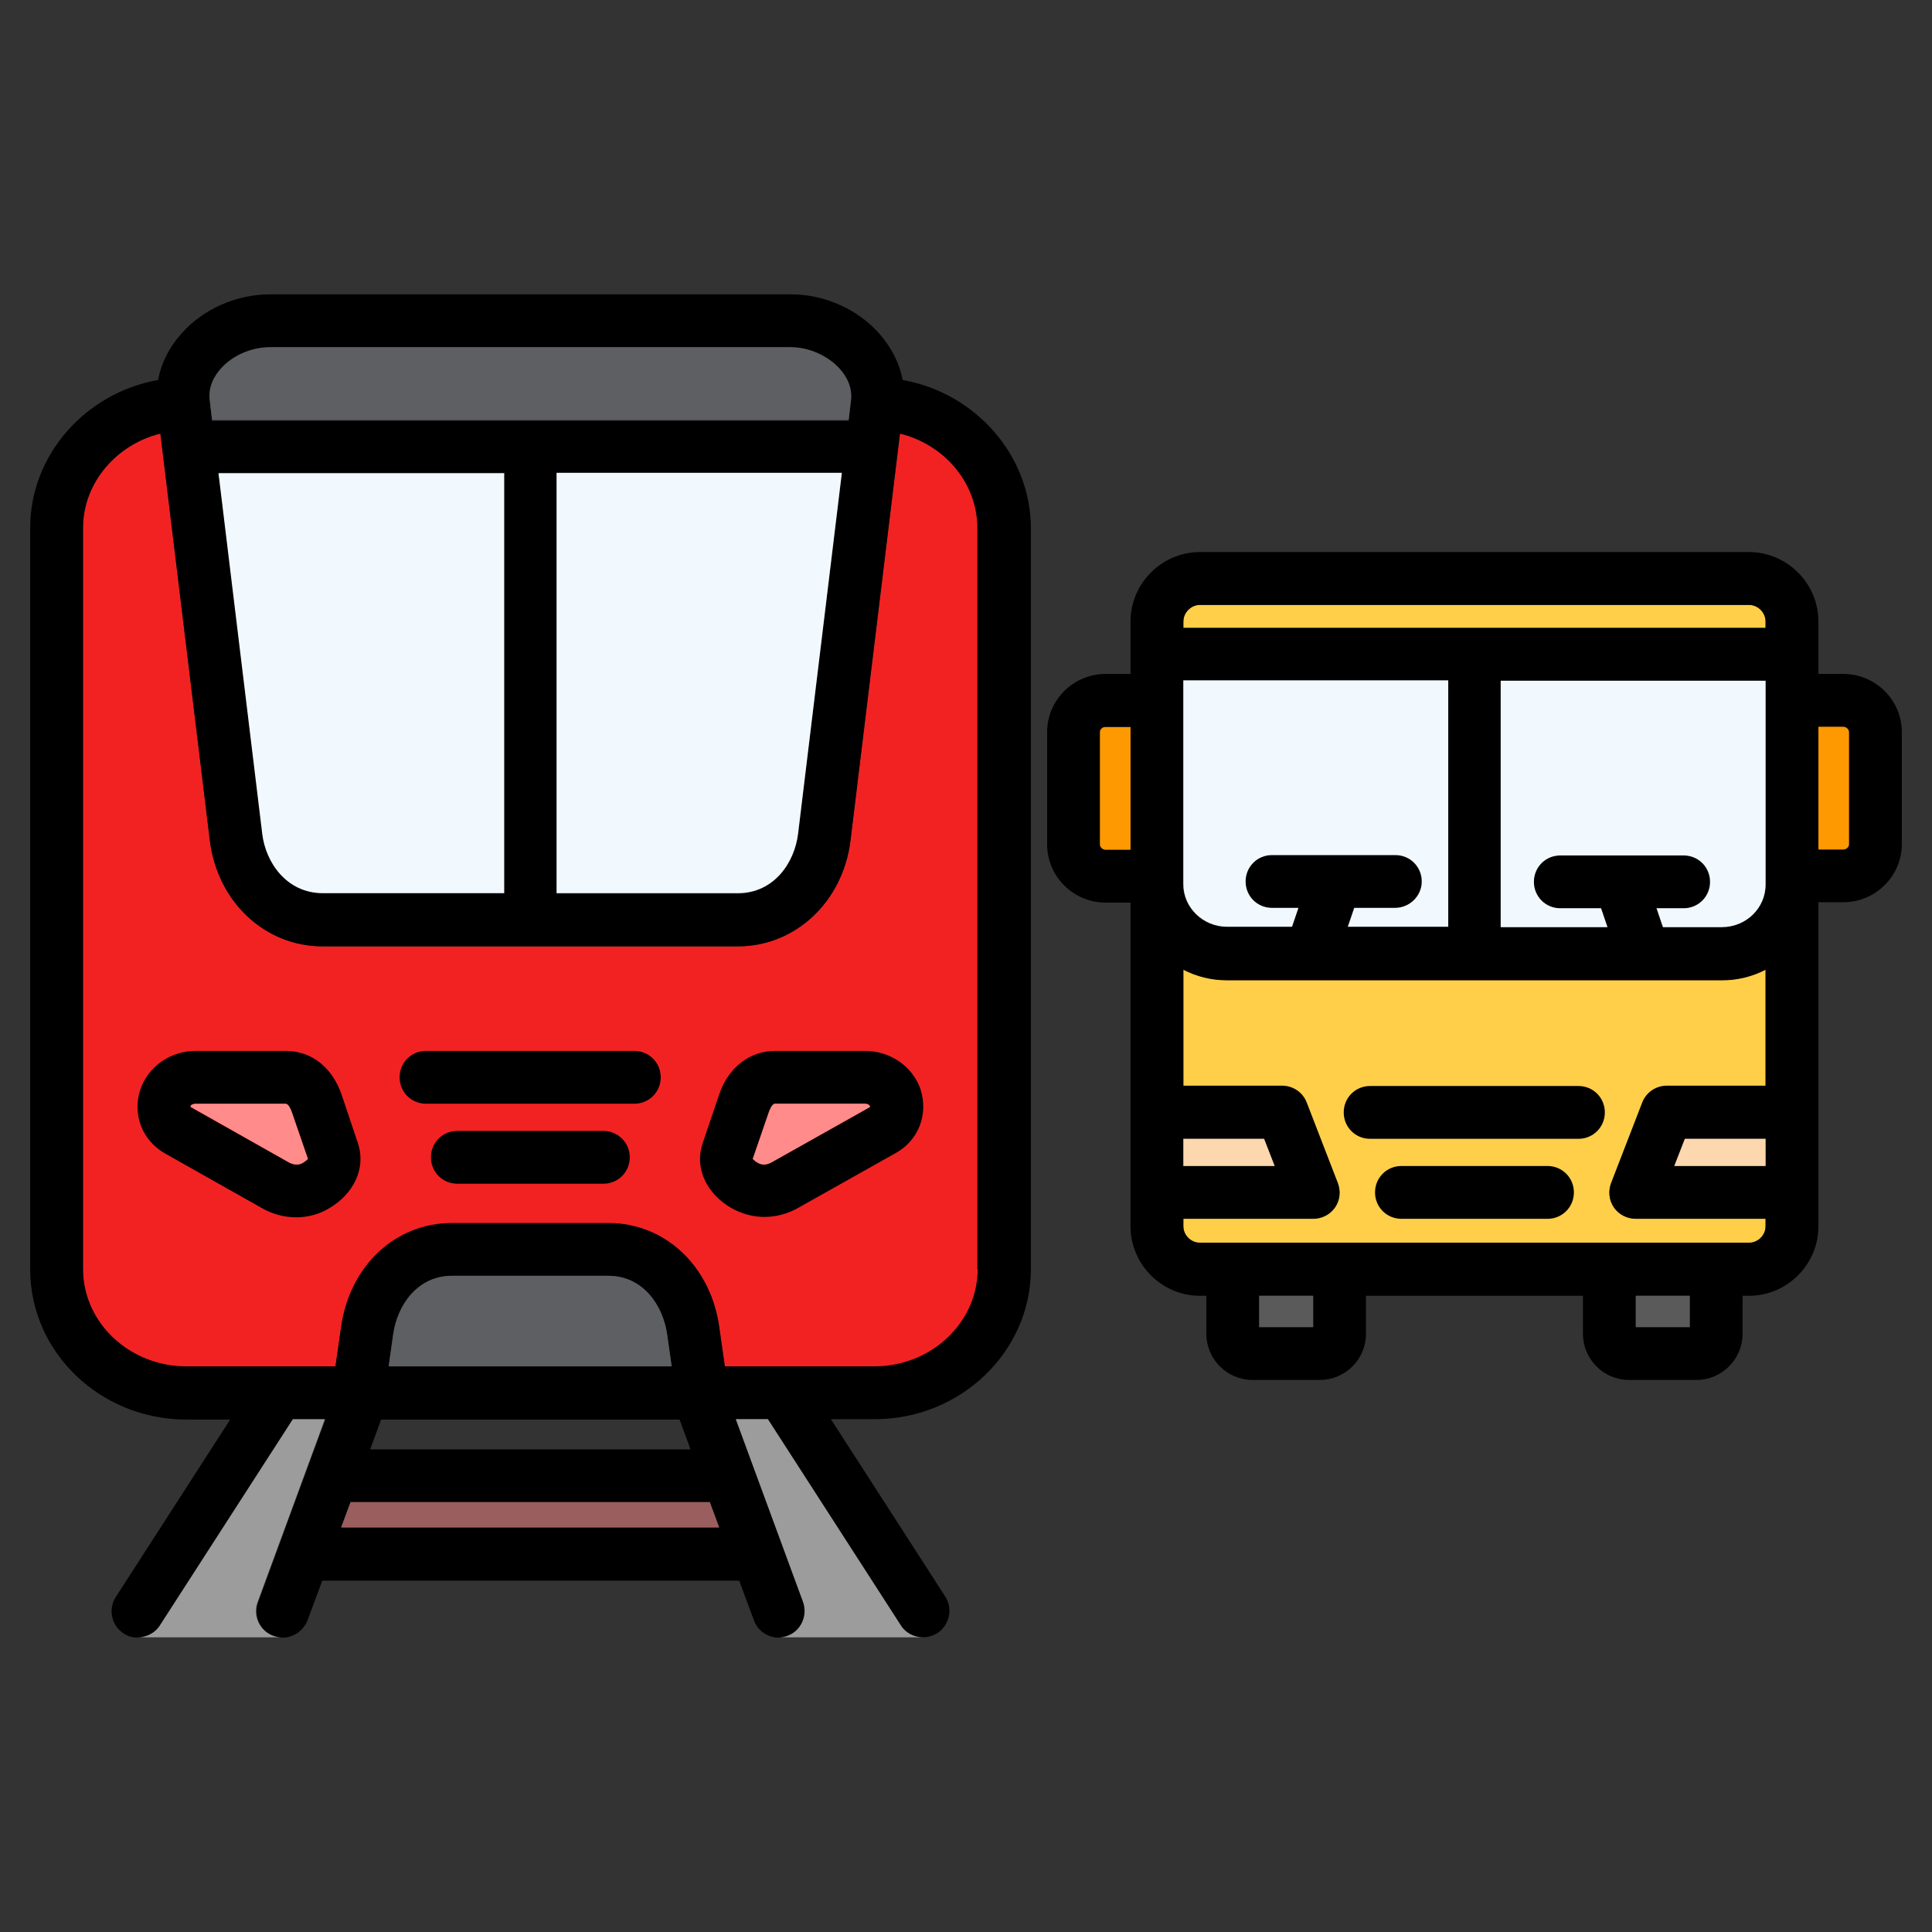
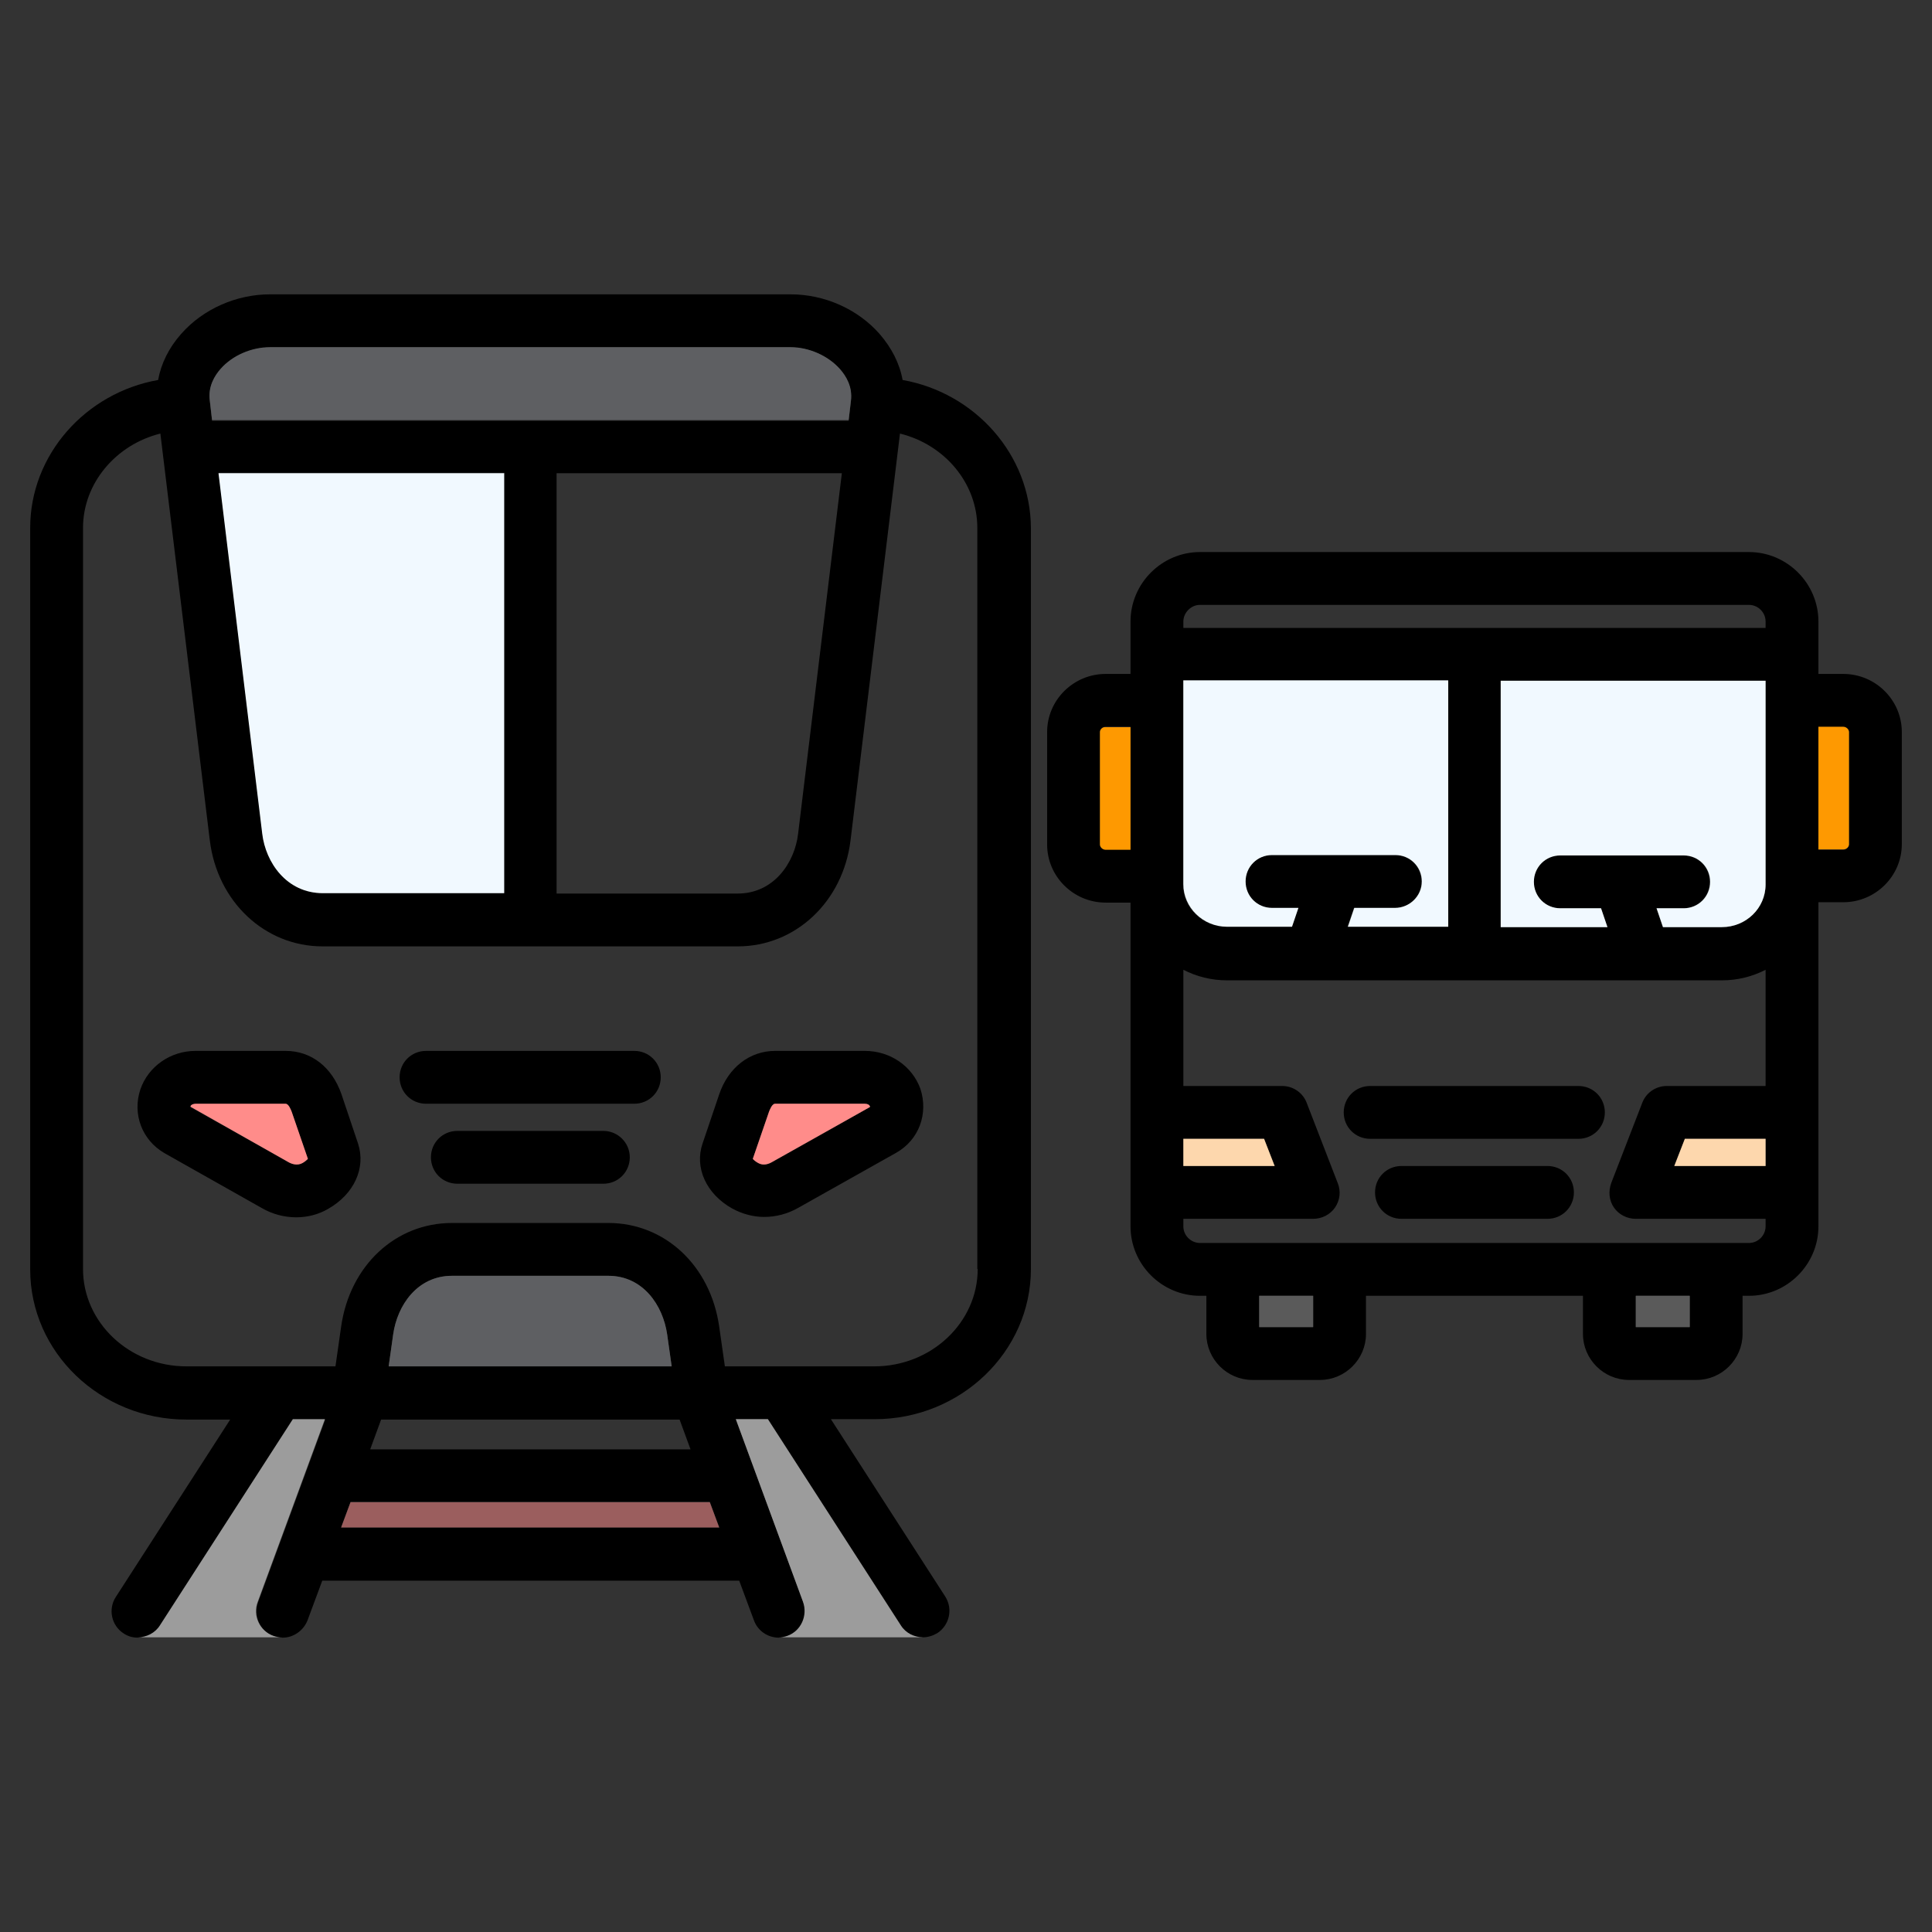
<svg xmlns="http://www.w3.org/2000/svg" version="1.1" width="512" height="512" x="0" y="0" viewBox="0 0 512 512" style="enable-background:new 0 0 512 512" xml:space="preserve" class="">
  <rect x="0" y="0" width="512" height="512" fill="#333333" stroke="none" />
  <g>
    <g fill="#fec165">
-       <path d="M463.5 160.3H318c-2.4 0-4.4 2-4.4 4.4v1.7h154.3v-1.7c0-2.3-2-4.4-4.4-4.4zM325.2 259.7c-4.2 0-8.1-1-11.6-2.8v30.8h26.2c2.9 0 5.5 1.8 6.5 4.5l8.2 21.2c.8 2.2.6 4.6-.7 6.5s-3.5 3-5.8 3h-34.4v2c0 2.4 2 4.4 4.4 4.4h145.5c2.4 0 4.4-2 4.4-4.4v-2h-34.4c-2.3 0-4.5-1.1-5.8-3s-1.6-4.3-.7-6.5l8.2-21.2c1-2.7 3.6-4.5 6.5-4.5h26.2v-30.8c-3.5 1.8-7.4 2.8-11.6 2.8z" fill="#ffcf49" opacity="1" data-original="#fec165" class="" />
-     </g>
-     <path fill="#f32222" d="m238.5 114.9-13.1 107.8c-2 16.3-14.6 28.1-29.9 28.1h-110c-15.3 0-27.9-11.8-29.9-28.1L42.5 114.9C30.8 117.8 22 128 22 139.9v196.5c0 14.2 12.3 25.8 27.4 25.8h39.5l1.5-10.5c2.4-16.2 14.5-27.5 29.4-27.5h41.4c15 0 27.1 11.3 29.4 27.5l1.5 10.5h39.6c15.1 0 27.4-11.6 27.4-25.8V139.9c0-11.9-8.8-22.1-20.6-25z" opacity="1" data-original="#e94444" class="" />
+       </g>
    <path d="M239.2 100.7c-.8-4.4-2.9-8.5-6.1-12.2-5.8-6.6-14.6-10.5-23.6-10.5H71.6c-9 0-17.8 3.9-23.6 10.5-3.2 3.6-5.3 7.8-6.1 12.2C22.7 104.1 8 120.5 8 139.9v196.5c0 22 18.6 39.8 41.4 39.8H61l-30.3 47c-2.1 3.2-1.2 7.6 2.1 9.7 1.2.8 2.5 1.1 3.8 1.1 2.3 0 4.6-1.1 5.9-3.2l35.2-54.6h8.5l-17.8 48.4c-1.3 3.6.5 7.7 4.1 9 .8.3 1.6.4 2.4.4 2.8 0 5.5-1.8 6.6-4.6l3.9-10.5h110.5l3.9 10.5c1 2.8 3.7 4.6 6.6 4.6.8 0 1.6-.1 2.4-.4 3.6-1.3 5.5-5.4 4.1-9L195 376.1h8.5l35.2 54.6c1.3 2.1 3.6 3.2 5.9 3.2 1.3 0 2.6-.4 3.8-1.1 3.2-2.1 4.2-6.4 2.1-9.7l-30.3-47h11.6c22.8 0 41.4-17.9 41.4-39.8V139.9c-.1-19.4-14.8-35.8-34-39.2zm-153.6 136c-9.7 0-15.1-8.2-16-15.8L58 125.3h75.7v111.4zm61.9-111.3h75.6L211.5 221c-.9 7.6-6.4 15.8-16 15.8h-48zm-89-27.6c3.1-3.5 8.2-5.7 13.1-5.7h137.9c5 0 10 2.2 13.1 5.8 1.6 1.8 3.3 4.7 2.9 8.4l-.6 5.2H56.2l-.6-5.2c-.5-3.8 1.3-6.7 2.9-8.5zM103 362.1l1.2-8.5c1.1-7.7 6.4-15.5 15.6-15.5h41.4c9.2 0 14.4 7.8 15.6 15.5l1.2 8.5zm-12.6 42.7 2.5-6.8h95.2l2.5 6.8zm92.6-20.7H98.1l2.9-7.9h79.1zm76.1-47.8c0 14.2-12.3 25.8-27.4 25.8h-39.6l-1.5-10.5c-2.3-16.2-14.4-27.5-29.4-27.5h-41.4c-15 0-27.1 11.3-29.4 27.5l-1.5 10.5H49.4c-15.1 0-27.4-11.6-27.4-25.8V139.9c0-11.9 8.8-22.1 20.5-25l13.1 107.8c2 16.3 14.6 28.1 29.9 28.1h110c15.3 0 27.9-11.8 29.9-28.1l13.1-107.8c11.8 2.9 20.5 13.1 20.5 25v196.4zM90.5 290c-2.5-7.2-8-11.5-14.8-11.5H51.8c-6.6 0-12.5 4.1-14.6 10.2-2.2 6.6.5 13.5 6.4 16.9l25.7 14.5c2.9 1.7 6.1 2.5 9.2 2.5 2.9 0 5.8-.7 8.4-2.2 6.9-3.9 10.1-10.8 8-17.3zm-10.3 18.2c-1.4.8-2.9.3-3.9-.3l-25.8-14.5v-.2c.2-.5.8-.6 1.3-.6h23.9c.8 0 1.4 1.6 1.6 2.1l4.3 12.5c-.3.2-.7.6-1.4 1zm149-29.7h-23.8c-6.7 0-12.4 4.4-14.8 11.5l-4.4 13c-2.2 6.4.9 13.4 7.9 17.3 2.6 1.4 5.5 2.2 8.4 2.2 3.1 0 6.3-.8 9.2-2.5l25.8-14.5c6-3.4 8.6-10.3 6.4-17-2.2-6-8-10-14.7-10zm1.3 14.9-25.8 14.5c-1 .6-2.5 1.1-3.8.3-.7-.4-1.1-.8-1.4-1.1l4.3-12.5c.2-.5.8-2.1 1.6-2.1h23.8c.7 0 1.2.3 1.3.6.1.1 0 .2 0 .3zm-55.4-7.9c0 3.9-3.1 7-7 7h-55.2c-3.9 0-7-3.1-7-7s3.1-7 7-7h55.2c3.9 0 7 3.1 7 7zm-8.2 21.2c0 3.9-3.1 7-7 7h-38.7c-3.9 0-7-3.1-7-7s3.1-7 7-7h38.7c3.8 0 7 3.1 7 7zm258.4-11.9c0 3.9-3.1 7-7 7h-55.2c-3.9 0-7-3.1-7-7s3.1-7 7-7h55.2c3.9 0 7 3.1 7 7zm-8.2 21.2c0 3.9-3.1 7-7 7h-38.7c-3.9 0-7-3.1-7-7s3.1-7 7-7h38.7c3.9 0 7 3.1 7 7zm71.4-137.4h-6.6v-13.9c0-10.1-8.3-18.4-18.4-18.4H318c-10.1 0-18.4 8.3-18.4 18.4v13.9H293c-8.5 0-15.5 6.9-15.5 15.4v29.8c0 8.5 7 15.4 15.5 15.4h6.6V325c0 10.1 8.3 18.4 18.4 18.4h1.7v10.1c0 6.7 5.5 12.2 12.2 12.2h17.9c6.7 0 12.2-5.5 12.2-12.2v-10.1h57.5v10.1c0 6.7 5.5 12.2 12.2 12.2h17.9c6.7 0 12.2-5.5 12.2-12.2v-10.1h1.7c10.1 0 18.4-8.3 18.4-18.4v-85.9h6.6c8.5 0 15.5-6.9 15.5-15.4V194c0-8.5-7-15.4-15.5-15.4zm-47.8 67.1-1.7-5h7.1c3.9 0 7-3.1 7-7s-3.1-7-7-7h-32.7c-3.9 0-7 3.1-7 7s3.1 7 7 7h10.8l1.7 5h-28.2v-65.3h70.2v54c0 6.2-5.2 11.3-11.6 11.3zm-71-5.1c3.9 0 7-3.1 7-7s-3.1-7-7-7H337c-3.9 0-7 3.1-7 7s3.1 7 7 7h7l-1.7 5h-17.2c-6.4 0-11.6-5-11.6-11.3v-54h70.2v65.3h-26.6l1.7-5zm-56.1 61.2H335l2.8 7.2h-24.2zm4.4-141.5h145.5c2.4 0 4.4 2 4.4 4.4v1.7H313.6v-1.7c0-2.3 2-4.4 4.4-4.4zm-26.5 63.5V194c0-.7.7-1.4 1.5-1.4h6.6v32.5H293c-.8 0-1.5-.6-1.5-1.3zM348 351.7h-14.3v-8.3H348zm99.8 0h-14.3v-8.3h14.3zm15.7-22.3H318c-2.4 0-4.4-2-4.4-4.4v-2H348c2.3 0 4.5-1.1 5.8-3s1.6-4.3.7-6.5l-8.2-21.2c-1-2.7-3.6-4.5-6.5-4.5h-26.2V257c3.5 1.8 7.4 2.8 11.6 2.8h131.1c4.2 0 8.1-1 11.6-2.8v30.8h-26.2c-2.9 0-5.5 1.8-6.5 4.5l-8.2 21.2c-.8 2.2-.6 4.6.7 6.5s3.5 3 5.8 3h34.4v2c0 2.4-2 4.4-4.4 4.4zm4.4-27.6v7.2h-24.2l2.8-7.2zm22.1-78c0 .7-.7 1.4-1.5 1.4h-6.6v-32.5h6.6c.8 0 1.5.6 1.5 1.4z" fill="#000000" opacity="1" data-original="#000000" class="" />
    <path fill="#ff8c8a" d="M76.3 307.9c1 .6 2.5 1.1 3.9.3.7-.4 1.1-.8 1.4-1.1l-4.3-12.5c-.2-.5-.8-2.1-1.6-2.1H51.8c-.5 0-1.1.2-1.3.6v.2z" opacity="1" data-original="#ff8c8a" />
    <path fill="#9b5e5e" d="M90.4 404.8h100.2l-2.5-6.7H92.9z" opacity="1" data-original="#9b5e5e" />
    <path fill="#5e5f62" d="M161.2 338.1h-41.4c-9.2 0-14.5 7.8-15.6 15.5l-1.2 8.5h75l-1.2-8.5c-1.1-7.7-6.4-15.5-15.6-15.5z" opacity="1" data-original="#5e5f62" />
    <path fill="#f1f9ff" d="M85.6 236.7h48V125.4H57.9L69.5 221c.9 7.5 6.4 15.7 16.1 15.7z" opacity="1" data-original="#8ac9fe" class="" />
    <path fill="#ff8c8a" d="M200.9 308.2c1.4.8 2.8.3 3.8-.3l25.8-14.5c.1-.1.1-.2 0-.3-.1-.3-.6-.6-1.3-.6h-23.8c-.8 0-1.4 1.6-1.6 2.1l-4.3 12.5c.2.3.7.7 1.4 1.1z" opacity="1" data-original="#ff8c8a" />
    <path fill="#9c9c9c" d="M72.4 433.5c-3.6-1.3-5.5-5.4-4.1-9l17.8-48.4h-8.5l-35.2 54.6c-1.3 2.1-3.6 3.2-5.9 3.2h38.3c-.8 0-1.6-.1-2.4-.4z" opacity="1" data-original="#9c9c9c" class="" />
    <path fill="#5e5f62" d="M225.5 106.2c.5-3.7-1.3-6.6-2.9-8.4-3.1-3.5-8.2-5.8-13.1-5.8H71.6c-5 0-10 2.2-13.1 5.7-1.6 1.8-3.4 4.7-2.9 8.4l.6 5.2h168.7z" opacity="1" data-original="#5e5f62" />
-     <path fill="#9c9c9c" d="m238.7 430.7-35.2-54.6H195l17.8 48.4c1.3 3.6-.5 7.7-4.1 9-.8.3-1.6.4-2.4.4h38.3c-2.3 0-4.6-1.1-5.9-3.2z" opacity="1" data-original="#9c9c9c" class="" />
-     <path fill="#f1f9ff" d="M195.5 236.7c9.7 0 15.1-8.2 16-15.8l11.6-95.6h-75.6v111.4z" opacity="1" data-original="#8ac9fe" class="" />
+     <path fill="#9c9c9c" d="m238.7 430.7-35.2-54.6H195l17.8 48.4c1.3 3.6-.5 7.7-4.1 9-.8.3-1.6.4-2.4.4h38.3c-2.3 0-4.6-1.1-5.9-3.2" opacity="1" data-original="#9c9c9c" class="" />
    <path fill="#5a5a5a" d="M433.5 343.4h14.3v8.3h-14.3z" opacity="1" data-original="#5a5a5a" class="" />
    <path fill="#f1f9ff" d="M467.9 180.4h-70.2v65.3H426l-1.7-5h-10.8c-3.9 0-7-3.1-7-7s3.1-7 7-7h32.7c3.9 0 7 3.1 7 7s-3.1 7-7 7H439l1.7 5h15.6c6.4 0 11.6-5 11.6-11.3z" opacity="1" data-original="#8ac9fe" class="" />
    <path fill="#fdd7ad" d="M467.9 309v-7.2h-21.4l-2.8 7.2zM313.6 301.8v7.2h24.2l-2.8-7.2z" opacity="1" data-original="#fdd7ad" class="" />
    <path fill="#f1f9ff" d="M369.7 240.6h-10.8l-1.7 5h26.6v-65.3h-70.2v54c0 6.2 5.2 11.3 11.6 11.3h17.2l1.7-5h-7c-3.9 0-7-3.1-7-7s3.1-7 7-7h32.7c3.9 0 7 3.1 7 7s-3.3 7-7.1 7z" opacity="1" data-original="#8ac9fe" class="" />
    <path fill="#fe9901" d="M291.5 194v29.8c0 .7.7 1.4 1.5 1.4h6.6v-32.5H293c-.8-.1-1.5.6-1.5 1.3zM481.9 192.6v32.5h6.6c.8 0 1.5-.6 1.5-1.4V194c0-.7-.7-1.4-1.5-1.4z" opacity="1" data-original="#fe9901" class="" />
    <path fill="#5a5a5a" d="M333.7 343.4H348v8.3h-14.3z" opacity="1" data-original="#5a5a5a" class="" />
  </g>
</svg>